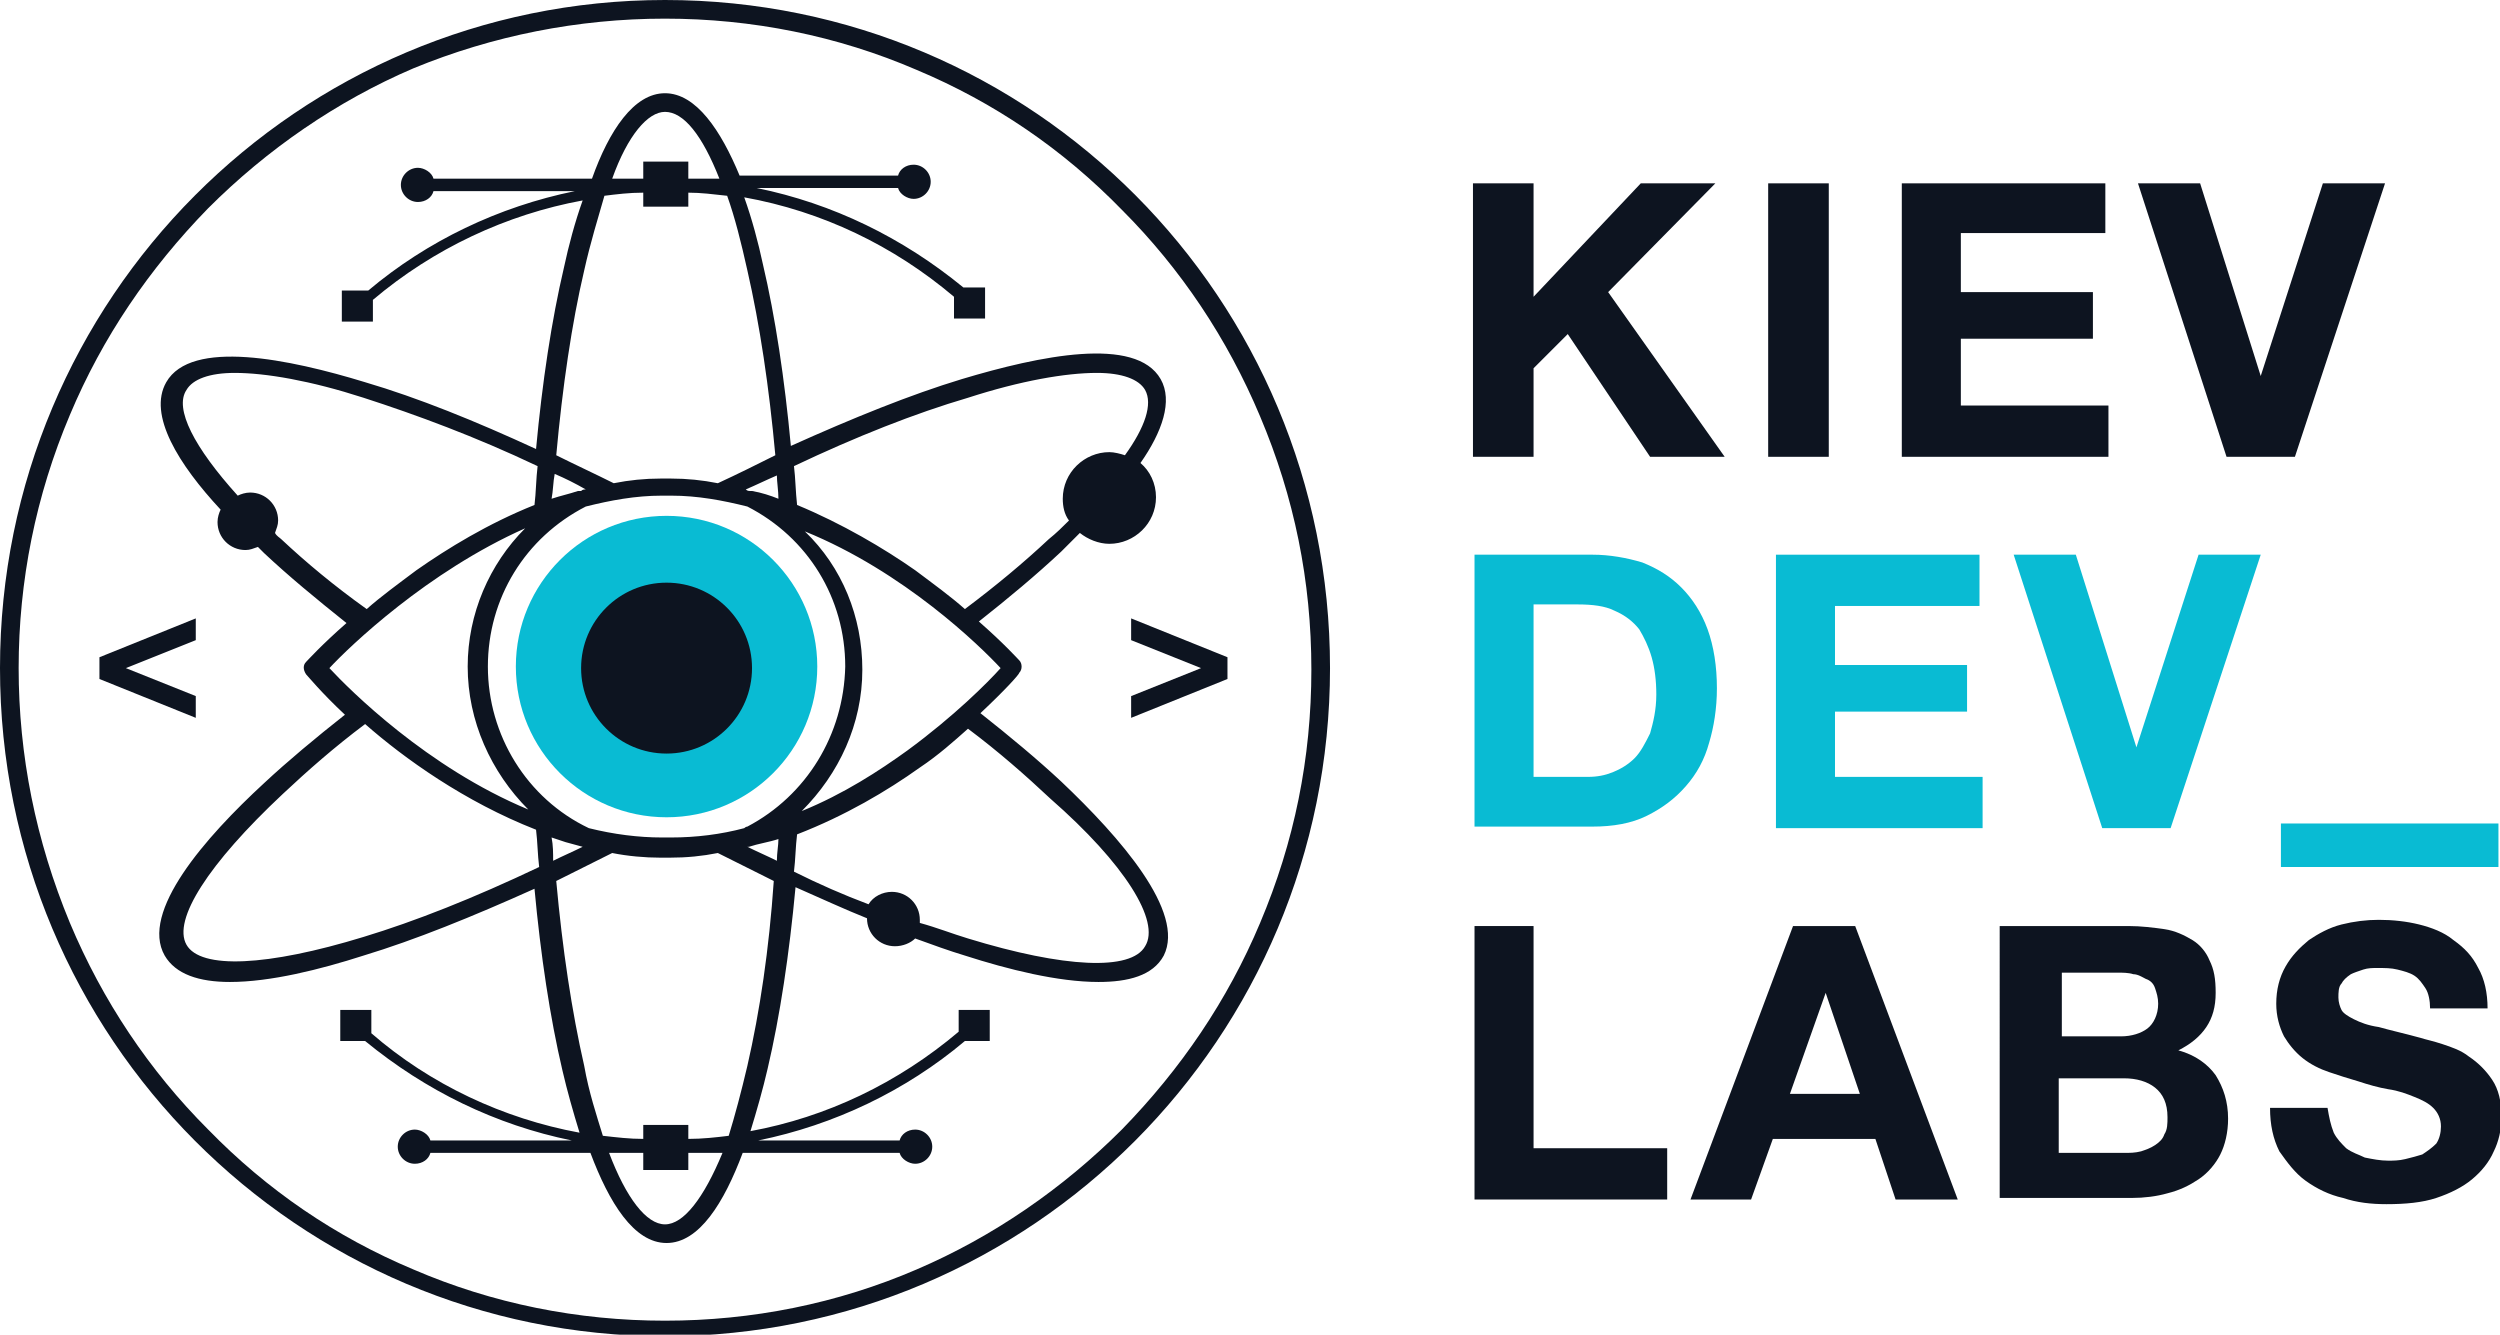
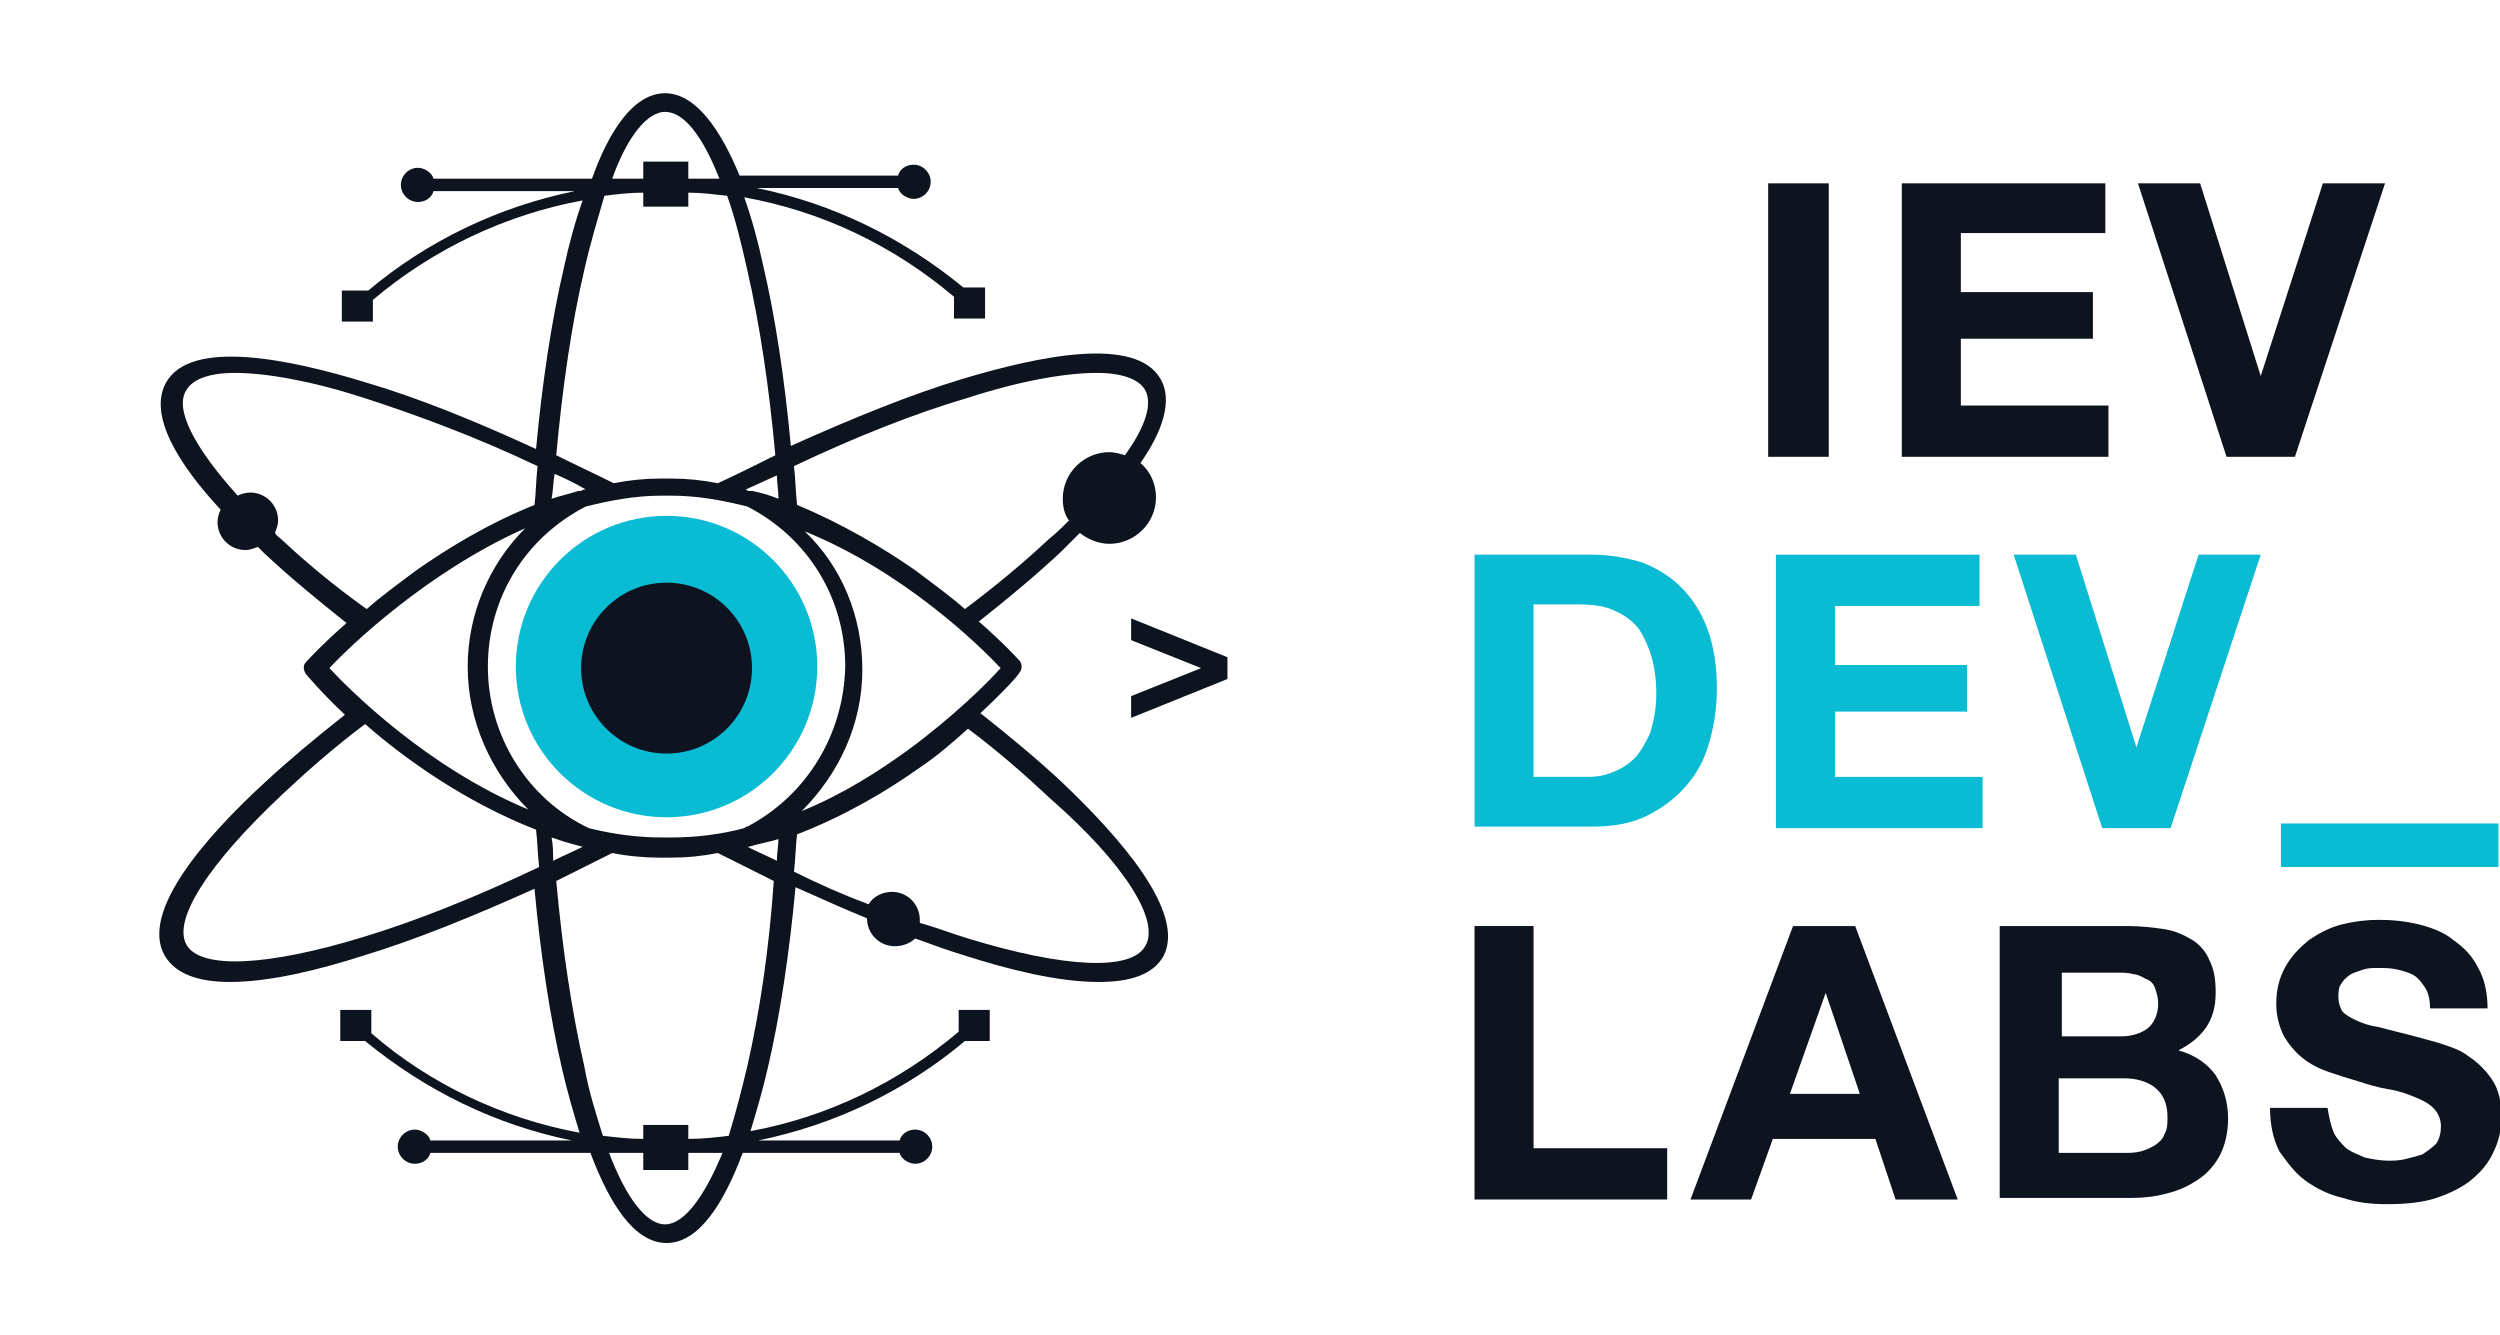
<svg xmlns="http://www.w3.org/2000/svg" version="1.1" id="Layer_1" x="0px" y="0px" viewBox="0 0 160.9 85.9" style="enable-background:new 0 0 160.9 85.9;" xml:space="preserve">
  <style type="text/css">
	.st0{fill:#09BBD3;}
	.st1{fill:#0D1420;}
</style>
  <g>
    <rect x="146.8" y="53" class="st0" width="14" height="2.8" />
  </g>
  <g>
-     <path class="st1" d="M98.7,11.8v7.3l6.9-7.3h4.8l-6.9,7l7.5,10.6h-4.8l-5.3-7.9l-2.2,2.2v5.7h-3.9V11.8H98.7z" />
    <path class="st1" d="M117.7,11.8v17.6h-3.9V11.8H117.7z" />
    <path class="st1" d="M135.5,11.8V15h-9.3v3.8h8.5v3h-8.5v4.3h9.5v3.3h-13.3V11.8H135.5z" />
    <path class="st1" d="M143.3,29.4l-5.7-17.6h4l3.9,12.4h0l4-12.4h4l-5.8,17.6H143.3z" />
    <path class="st0" d="M102.5,35.7c1.1,0,2.2,0.2,3.2,0.5c1,0.4,1.8,0.9,2.5,1.6c0.7,0.7,1.3,1.6,1.7,2.7c0.4,1.1,0.6,2.4,0.6,3.8   c0,1.3-0.2,2.5-0.5,3.5c-0.3,1.1-0.8,2-1.5,2.8c-0.7,0.8-1.5,1.4-2.5,1.9c-1,0.5-2.2,0.7-3.5,0.7h-7.6V35.7H102.5z M102.2,50   c0.6,0,1.1-0.1,1.6-0.3c0.5-0.2,1-0.5,1.4-0.9c0.4-0.4,0.7-1,1-1.6c0.2-0.7,0.4-1.5,0.4-2.5c0-0.9-0.1-1.7-0.3-2.4   c-0.2-0.7-0.5-1.3-0.8-1.8c-0.4-0.5-0.9-0.9-1.6-1.2c-0.6-0.3-1.4-0.4-2.4-0.4h-2.8V50H102.2z" />
    <path class="st0" d="M127.4,35.7v3.3h-9.3v3.8h8.5v3h-8.5V50h9.5v3.3h-13.3V35.7H127.4z" />
    <path class="st0" d="M135.3,53.3l-5.7-17.6h4l3.9,12.4h0l4-12.4h4l-5.8,17.6H135.3z" />
    <path class="st1" d="M98.7,59.6v14.3h8.6v3.3H94.9V59.6H98.7z" />
    <path class="st1" d="M119.4,59.6l6.6,17.6h-4l-1.3-3.9h-6.6l-1.4,3.9h-3.9l6.6-17.6H119.4z M119.7,70.4l-2.2-6.5h0l-2.3,6.5H119.7z   " />
    <path class="st1" d="M137,59.6c0.8,0,1.6,0.1,2.3,0.2c0.7,0.1,1.3,0.4,1.8,0.7c0.5,0.3,0.9,0.8,1.1,1.3c0.3,0.6,0.4,1.2,0.4,2.1   c0,0.9-0.2,1.6-0.6,2.2c-0.4,0.6-1,1.1-1.8,1.5c1.1,0.3,1.9,0.9,2.4,1.6c0.5,0.8,0.8,1.7,0.8,2.8c0,0.9-0.2,1.7-0.5,2.3   c-0.3,0.6-0.8,1.2-1.4,1.6c-0.6,0.4-1.2,0.7-2,0.9c-0.7,0.2-1.5,0.3-2.3,0.3h-8.5V59.6H137z M136.5,66.7c0.7,0,1.3-0.2,1.7-0.5   c0.4-0.3,0.7-0.9,0.7-1.6c0-0.4-0.1-0.7-0.2-1c-0.1-0.3-0.3-0.5-0.6-0.6c-0.2-0.1-0.5-0.3-0.8-0.3c-0.3-0.1-0.7-0.1-1-0.1h-3.6v4.1   H136.5z M136.7,74.2c0.4,0,0.7,0,1.1-0.1c0.3-0.1,0.6-0.2,0.9-0.4c0.3-0.2,0.5-0.4,0.6-0.7c0.2-0.3,0.2-0.7,0.2-1.1   c0-0.9-0.3-1.5-0.8-1.9c-0.5-0.4-1.2-0.6-2-0.6h-4.2v4.8H136.7z" />
    <path class="st1" d="M150.2,72.9c0.2,0.4,0.5,0.7,0.8,1c0.4,0.3,0.8,0.4,1.2,0.6c0.5,0.1,1,0.2,1.5,0.2c0.3,0,0.7,0,1.1-0.1   c0.4-0.1,0.8-0.2,1.1-0.3c0.3-0.2,0.6-0.4,0.9-0.7c0.2-0.3,0.3-0.7,0.3-1.1c0-0.5-0.2-0.9-0.5-1.2c-0.3-0.3-0.7-0.5-1.2-0.7   c-0.5-0.2-1-0.4-1.7-0.5c-0.6-0.1-1.3-0.3-1.9-0.5c-0.7-0.2-1.3-0.4-1.9-0.6c-0.6-0.2-1.2-0.5-1.7-0.9c-0.5-0.4-0.9-0.9-1.2-1.4   c-0.3-0.6-0.5-1.3-0.5-2.1c0-0.9,0.2-1.7,0.6-2.4c0.4-0.7,0.9-1.2,1.5-1.7c0.6-0.4,1.3-0.8,2.1-1c0.8-0.2,1.6-0.3,2.4-0.3   c0.9,0,1.8,0.1,2.6,0.3c0.8,0.2,1.6,0.5,2.2,1c0.7,0.5,1.2,1,1.6,1.8c0.4,0.7,0.6,1.6,0.6,2.6h-3.7c0-0.5-0.1-1-0.3-1.3   c-0.2-0.3-0.4-0.6-0.7-0.8c-0.3-0.2-0.7-0.3-1.1-0.4c-0.4-0.1-0.8-0.1-1.3-0.1c-0.3,0-0.6,0-0.9,0.1c-0.3,0.1-0.6,0.2-0.8,0.3   c-0.3,0.2-0.5,0.4-0.6,0.6c-0.2,0.2-0.2,0.6-0.2,0.9c0,0.3,0.1,0.6,0.2,0.8c0.1,0.2,0.4,0.4,0.8,0.6c0.4,0.2,0.9,0.4,1.6,0.5   c0.7,0.2,1.6,0.4,2.7,0.7c0.3,0.1,0.8,0.2,1.4,0.4c0.6,0.2,1.2,0.4,1.7,0.8c0.6,0.4,1.1,0.9,1.5,1.5c0.4,0.6,0.6,1.4,0.6,2.4   c0,0.8-0.2,1.6-0.5,2.2c-0.3,0.7-0.8,1.3-1.4,1.8c-0.6,0.5-1.4,0.9-2.3,1.2c-0.9,0.3-2,0.4-3.2,0.4c-1,0-1.9-0.1-2.8-0.4   c-0.9-0.2-1.7-0.6-2.4-1.1c-0.7-0.5-1.2-1.2-1.7-1.9c-0.4-0.8-0.6-1.7-0.6-2.8h3.7C149.9,71.9,150,72.4,150.2,72.9z" />
  </g>
  <g>
-     <path class="st1" d="M42.8,1.2c5.6,0,11.1,1.1,16.2,3.3c5,2.1,9.4,5.1,13.2,9c3.8,3.8,6.8,8.3,8.9,13.3c2.2,5.2,3.3,10.6,3.3,16.3   s-1.1,11.1-3.3,16.3c-2.1,5-5.1,9.4-8.9,13.3c-3.8,3.8-8.3,6.9-13.2,9c-5.1,2.2-10.6,3.3-16.2,3.3s-11.1-1.1-16.2-3.3   c-5-2.1-9.4-5.1-13.2-9c-3.8-3.8-6.8-8.3-8.9-13.3C2.3,54.1,1.2,48.6,1.2,43s1.1-11.1,3.3-16.3c2.1-5,5.1-9.4,8.9-13.3   c3.8-3.8,8.3-6.9,13.2-9C31.7,2.3,37.2,1.2,42.8,1.2 M42.8,0C19.2,0,0,19.2,0,43s19.2,43,42.8,43s42.8-19.2,42.8-43S66.5,0,42.8,0   L42.8,0z" />
-   </g>
+     </g>
  <ellipse class="st0" cx="42.9" cy="42.9" rx="9.7" ry="9.7" />
  <ellipse class="st1" cx="42.9" cy="43" rx="5.5" ry="5.5" />
  <g>
    <g>
-       <path class="st1" d="M8.1,43l4.5,1.8v1.4l-6.2-2.5v-1.4l6.2-2.5v1.4L8.1,43z" />
-     </g>
+       </g>
  </g>
  <g>
    <g>
      <path class="st1" d="M72.8,41.2v-1.4l6.2,2.5v1.4l-6.2,2.5v-1.4l4.5-1.8L72.8,41.2z" />
    </g>
  </g>
  <path class="st1" d="M68.3,50.3c-1.5-1.4-3.3-2.9-5.2-4.4c1.6-1.5,2.5-2.5,2.5-2.6c0.2-0.2,0.2-0.6,0-0.8c-0.1-0.1-1-1.1-2.6-2.5  c1.9-1.5,3.7-3,5.3-4.5c0.4-0.4,0.8-0.8,1.2-1.2c0.5,0.4,1.2,0.7,1.9,0.7c1.6,0,3-1.3,3-3c0-0.9-0.4-1.7-1-2.2c1.4-2,2.1-4,1.3-5.4  c-1.6-2.8-7.8-1.5-12.8,0c-3.3,1-7,2.5-11,4.3c-0.4-4.3-1-8.3-1.8-11.7c-0.3-1.4-0.7-2.9-1.2-4.3c5,0.9,9.6,3.1,13.5,6.4v1.4h2v-2  H62c-3.9-3.2-8.4-5.4-13.3-6.4h9.1c0.1,0.4,0.6,0.7,1,0.7c0.6,0,1.1-0.5,1.1-1.1s-0.5-1.1-1.1-1.1c-0.5,0-0.9,0.3-1,0.7H47.6  C46.4,8.4,44.8,6,42.8,6c-2,0-3.6,2.4-4.7,5.5H27.9c-0.1-0.4-0.6-0.7-1-0.7c-0.6,0-1.1,0.5-1.1,1.1s0.5,1.1,1.1,1.1  c0.5,0,0.9-0.3,1-0.7H37c-4.9,1-9.5,3.2-13.3,6.4H22v2h2v-1.4c3.9-3.3,8.6-5.5,13.5-6.4c-0.5,1.4-0.9,2.9-1.2,4.3  c-0.8,3.4-1.4,7.4-1.8,11.7c-3.9-1.8-7.6-3.3-11-4.3c-4.9-1.5-11.2-2.8-12.8,0c-1.2,2.1,0.8,5.3,3.5,8.2c-0.1,0.2-0.2,0.5-0.2,0.8  c0,1,0.8,1.8,1.8,1.8c0.3,0,0.5-0.1,0.8-0.2c0.1,0.1,0.3,0.3,0.4,0.4c1.6,1.5,3.3,2.9,5.3,4.5c-1.6,1.4-2.5,2.4-2.6,2.5  c-0.2,0.2-0.2,0.5,0,0.8c0.1,0.1,1,1.2,2.5,2.6c-1.9,1.5-3.7,3-5.2,4.4c-3.8,3.5-8,8.3-6.4,11.1c0.7,1.2,2.2,1.7,4.2,1.7  c2.6,0,5.8-0.8,8.6-1.7c3.3-1,7-2.5,11-4.3c0.4,4.3,1,8.3,1.8,11.7c0.3,1.3,0.7,2.7,1.1,4c-4.9-0.9-9.6-3.1-13.4-6.4V65h-2v2h1.6  c3.9,3.2,8.4,5.4,13.3,6.4h-9.1c-0.1-0.4-0.6-0.7-1-0.7c-0.6,0-1.1,0.5-1.1,1.1s0.5,1.1,1.1,1.1c0.5,0,0.9-0.3,1-0.7H38  c1.2,3.2,2.8,5.8,4.9,5.8s3.7-2.6,4.9-5.8h10.1c0.1,0.4,0.6,0.7,1,0.7c0.6,0,1.1-0.5,1.1-1.1s-0.5-1.1-1.1-1.1c-0.5,0-0.9,0.3-1,0.7  h-9.1c4.9-1,9.5-3.2,13.3-6.4h1.6v-2h-2v1.4c-3.9,3.3-8.5,5.5-13.4,6.4c0.4-1.3,0.8-2.7,1.1-4c0.8-3.4,1.4-7.4,1.8-11.7  c1.6,0.7,3.1,1.4,4.6,2c0,1,0.8,1.8,1.8,1.8c0.5,0,1-0.2,1.3-0.5c1.1,0.4,2.2,0.8,3.2,1.1c2.8,0.9,6,1.7,8.6,1.7  c1.9,0,3.5-0.4,4.2-1.7C76.3,58.7,72.1,53.9,68.3,50.3z M64.4,43c-0.8,0.9-3,3.1-6,5.3c-1.8,1.3-4.1,2.8-6.8,3.9  c2.4-2.4,3.9-5.6,3.9-9.1c0-3.4-1.3-6.6-3.7-8.9C58.2,36.8,63.1,41.6,64.4,43z M62.3,25.6c3.4-1.1,6.3-1.6,8.3-1.6  c1.6,0,2.7,0.4,3.1,1.1c0.5,0.9,0,2.4-1.3,4.2c-0.3-0.1-0.7-0.2-1-0.2c-1.6,0-3,1.3-3,3c0,0.5,0.1,1,0.4,1.4  c-0.4,0.4-0.8,0.8-1.3,1.2c-1.6,1.5-3.4,3-5.4,4.5c-0.9-0.8-2-1.6-3.2-2.5c-2-1.4-4.7-3-7.6-4.2c-0.1-0.9-0.1-1.7-0.2-2.5  C55.1,28.1,58.9,26.6,62.3,25.6z M50.1,32.1c-0.5-0.2-1.1-0.4-1.7-0.5c0,0-0.1,0-0.1,0c-0.1,0-0.2,0-0.3-0.1c0.7-0.3,1.3-0.6,2-0.9  C50,31,50.1,31.6,50.1,32.1z M42.8,7.2c1.2,0,2.4,1.5,3.5,4.3h-2v-1.1h-2.9v1.1h-2C40.4,8.7,41.7,7.2,42.8,7.2z M37.6,17.4  c0.4-1.8,0.9-3.4,1.3-4.8c0.8-0.1,1.6-0.2,2.5-0.2v0.9h2.9v-0.9c0.8,0,1.6,0.1,2.5,0.2c0.5,1.4,0.9,3,1.3,4.8  c0.8,3.5,1.4,7.5,1.8,11.9c-1.2,0.6-2.4,1.2-3.7,1.8c-1-0.2-2-0.3-3-0.3c-0.2,0-0.5,0-0.7,0c-1,0-2,0.1-3,0.3  c-1.2-0.6-2.5-1.2-3.7-1.8C36.2,24.9,36.8,20.8,37.6,17.4z M35.7,30.5c0.7,0.3,1.3,0.6,2,1c-0.1,0-0.2,0-0.3,0.1c-0.1,0-0.1,0-0.2,0  c-0.6,0.2-1.1,0.3-1.7,0.5C35.6,31.6,35.6,31,35.7,30.5z M18.1,34.7c-0.1-0.1-0.3-0.2-0.4-0.4c0.1-0.3,0.2-0.5,0.2-0.8  c0-1-0.8-1.8-1.8-1.8c-0.3,0-0.6,0.1-0.8,0.2c-2.8-3.1-4.1-5.6-3.3-6.8c0.4-0.7,1.5-1.1,3.1-1.1c2,0,4.9,0.5,8.3,1.6  c3.4,1.1,7.2,2.5,11.2,4.4c-0.1,0.8-0.1,1.7-0.2,2.5c-3,1.2-5.6,2.8-7.6,4.2c-1.2,0.9-2.3,1.7-3.2,2.5  C21.5,37.7,19.7,36.2,18.1,34.7z M21.2,43c1.3-1.4,6.3-6.2,12.6-9c-2.3,2.3-3.7,5.5-3.7,8.9c0,3.5,1.5,6.8,3.9,9.2  C27.5,49.4,22.5,44.4,21.2,43z M23.4,60.3c-6.2,1.9-10.5,2.1-11.4,0.5c-0.9-1.6,1.4-5.2,6.2-9.7c1.6-1.5,3.3-3,5.3-4.5  c2.5,2.2,6.4,5,11,6.8c0.1,0.8,0.1,1.6,0.2,2.4C30.5,57.8,26.7,59.3,23.4,60.3z M35.5,53.9c0.3,0.1,0.6,0.2,0.9,0.3  c0.4,0.1,0.7,0.2,1.1,0.3c0,0,0,0,0,0c0,0,0,0,0,0c-0.6,0.3-1.3,0.6-1.9,0.9C35.6,54.9,35.6,54.4,35.5,53.9z M42.8,78.8  c-1.2,0-2.5-1.7-3.6-4.6h2.2v1.1h2.9v-1.1h2.2C45.3,77.1,44,78.8,42.8,78.8z M48.1,68.6c-0.4,1.7-0.8,3.2-1.2,4.5  c-0.8,0.1-1.7,0.2-2.6,0.2v-0.9h-2.9v0.9c-0.9,0-1.7-0.1-2.6-0.2c-0.4-1.3-0.9-2.8-1.2-4.5c-0.8-3.5-1.4-7.5-1.8-11.9  c1.2-0.6,2.4-1.2,3.6-1.8c1,0.2,2.1,0.3,3.1,0.3c0.1,0,0.2,0,0.3,0s0.2,0,0.3,0c1.1,0,2.1-0.1,3.1-0.3c1.2,0.6,2.4,1.2,3.6,1.8  C49.5,61.1,48.9,65.1,48.1,68.6z M50,55.4c-0.6-0.3-1.3-0.6-1.9-0.9c0,0,0,0,0,0c0,0,0.1,0,0.1,0c0.6-0.2,1.3-0.3,1.9-0.5  C50.1,54.4,50,54.9,50,55.4z M48.1,53.2c-0.1,0-0.2,0.1-0.2,0.1c-1.5,0.4-3.1,0.6-4.7,0.6c-0.2,0-0.4,0-0.6,0  c-1.5,0-3.1-0.2-4.7-0.6c-4-1.9-6.5-6-6.5-10.4c0-4.4,2.4-8.3,6.3-10.3c1.6-0.4,3.2-0.7,4.9-0.7c0.2,0,0.4,0,0.6,0  c1.7,0,3.3,0.3,4.9,0.7c3.9,2,6.3,5.9,6.3,10.3C54.3,47.3,51.9,51.2,48.1,53.2z M73.7,60.9c-0.9,1.6-5.2,1.4-11.4-0.5  c-1-0.3-2-0.7-3.1-1c0-0.1,0-0.2,0-0.2c0-1-0.8-1.8-1.8-1.8c-0.6,0-1.2,0.3-1.5,0.8c-1.6-0.6-3.2-1.3-4.8-2.1  c0.1-0.8,0.1-1.6,0.2-2.4c3.1-1.2,5.8-2.8,7.9-4.3c1.2-0.8,2.2-1.7,3.1-2.5c2,1.5,3.7,3,5.3,4.5C72.4,55.6,74.7,59.3,73.7,60.9z" />
</svg>